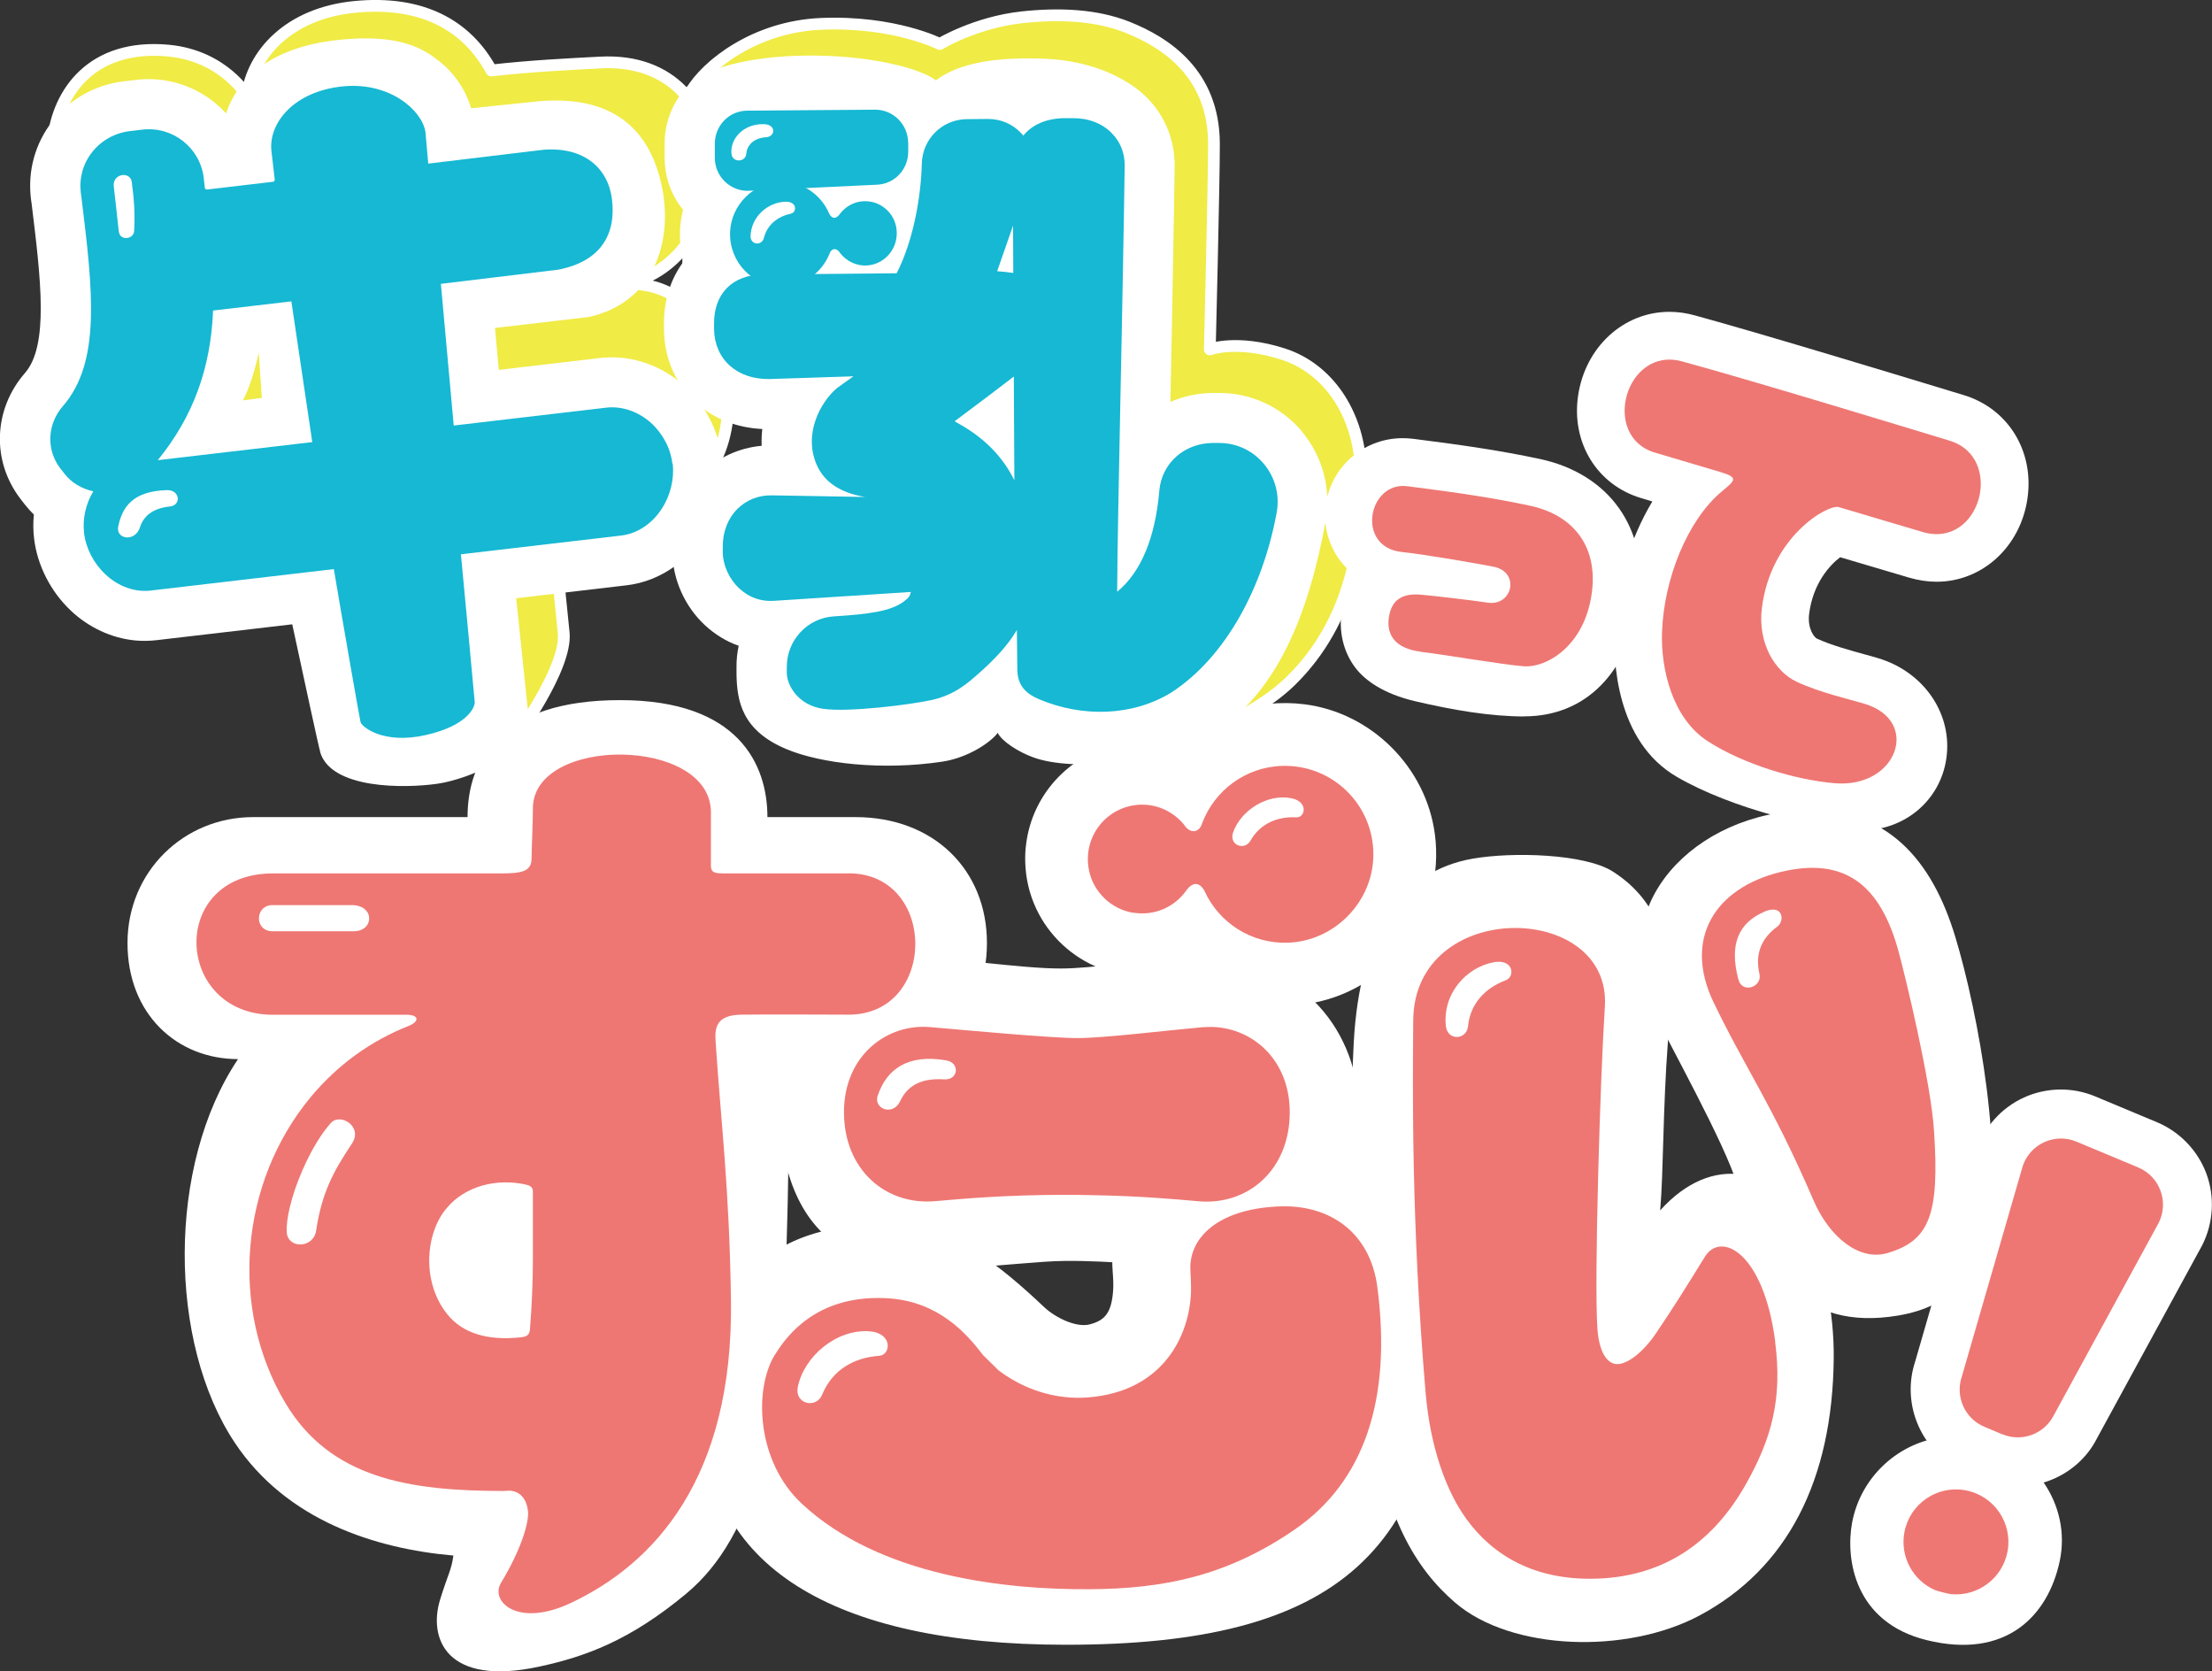
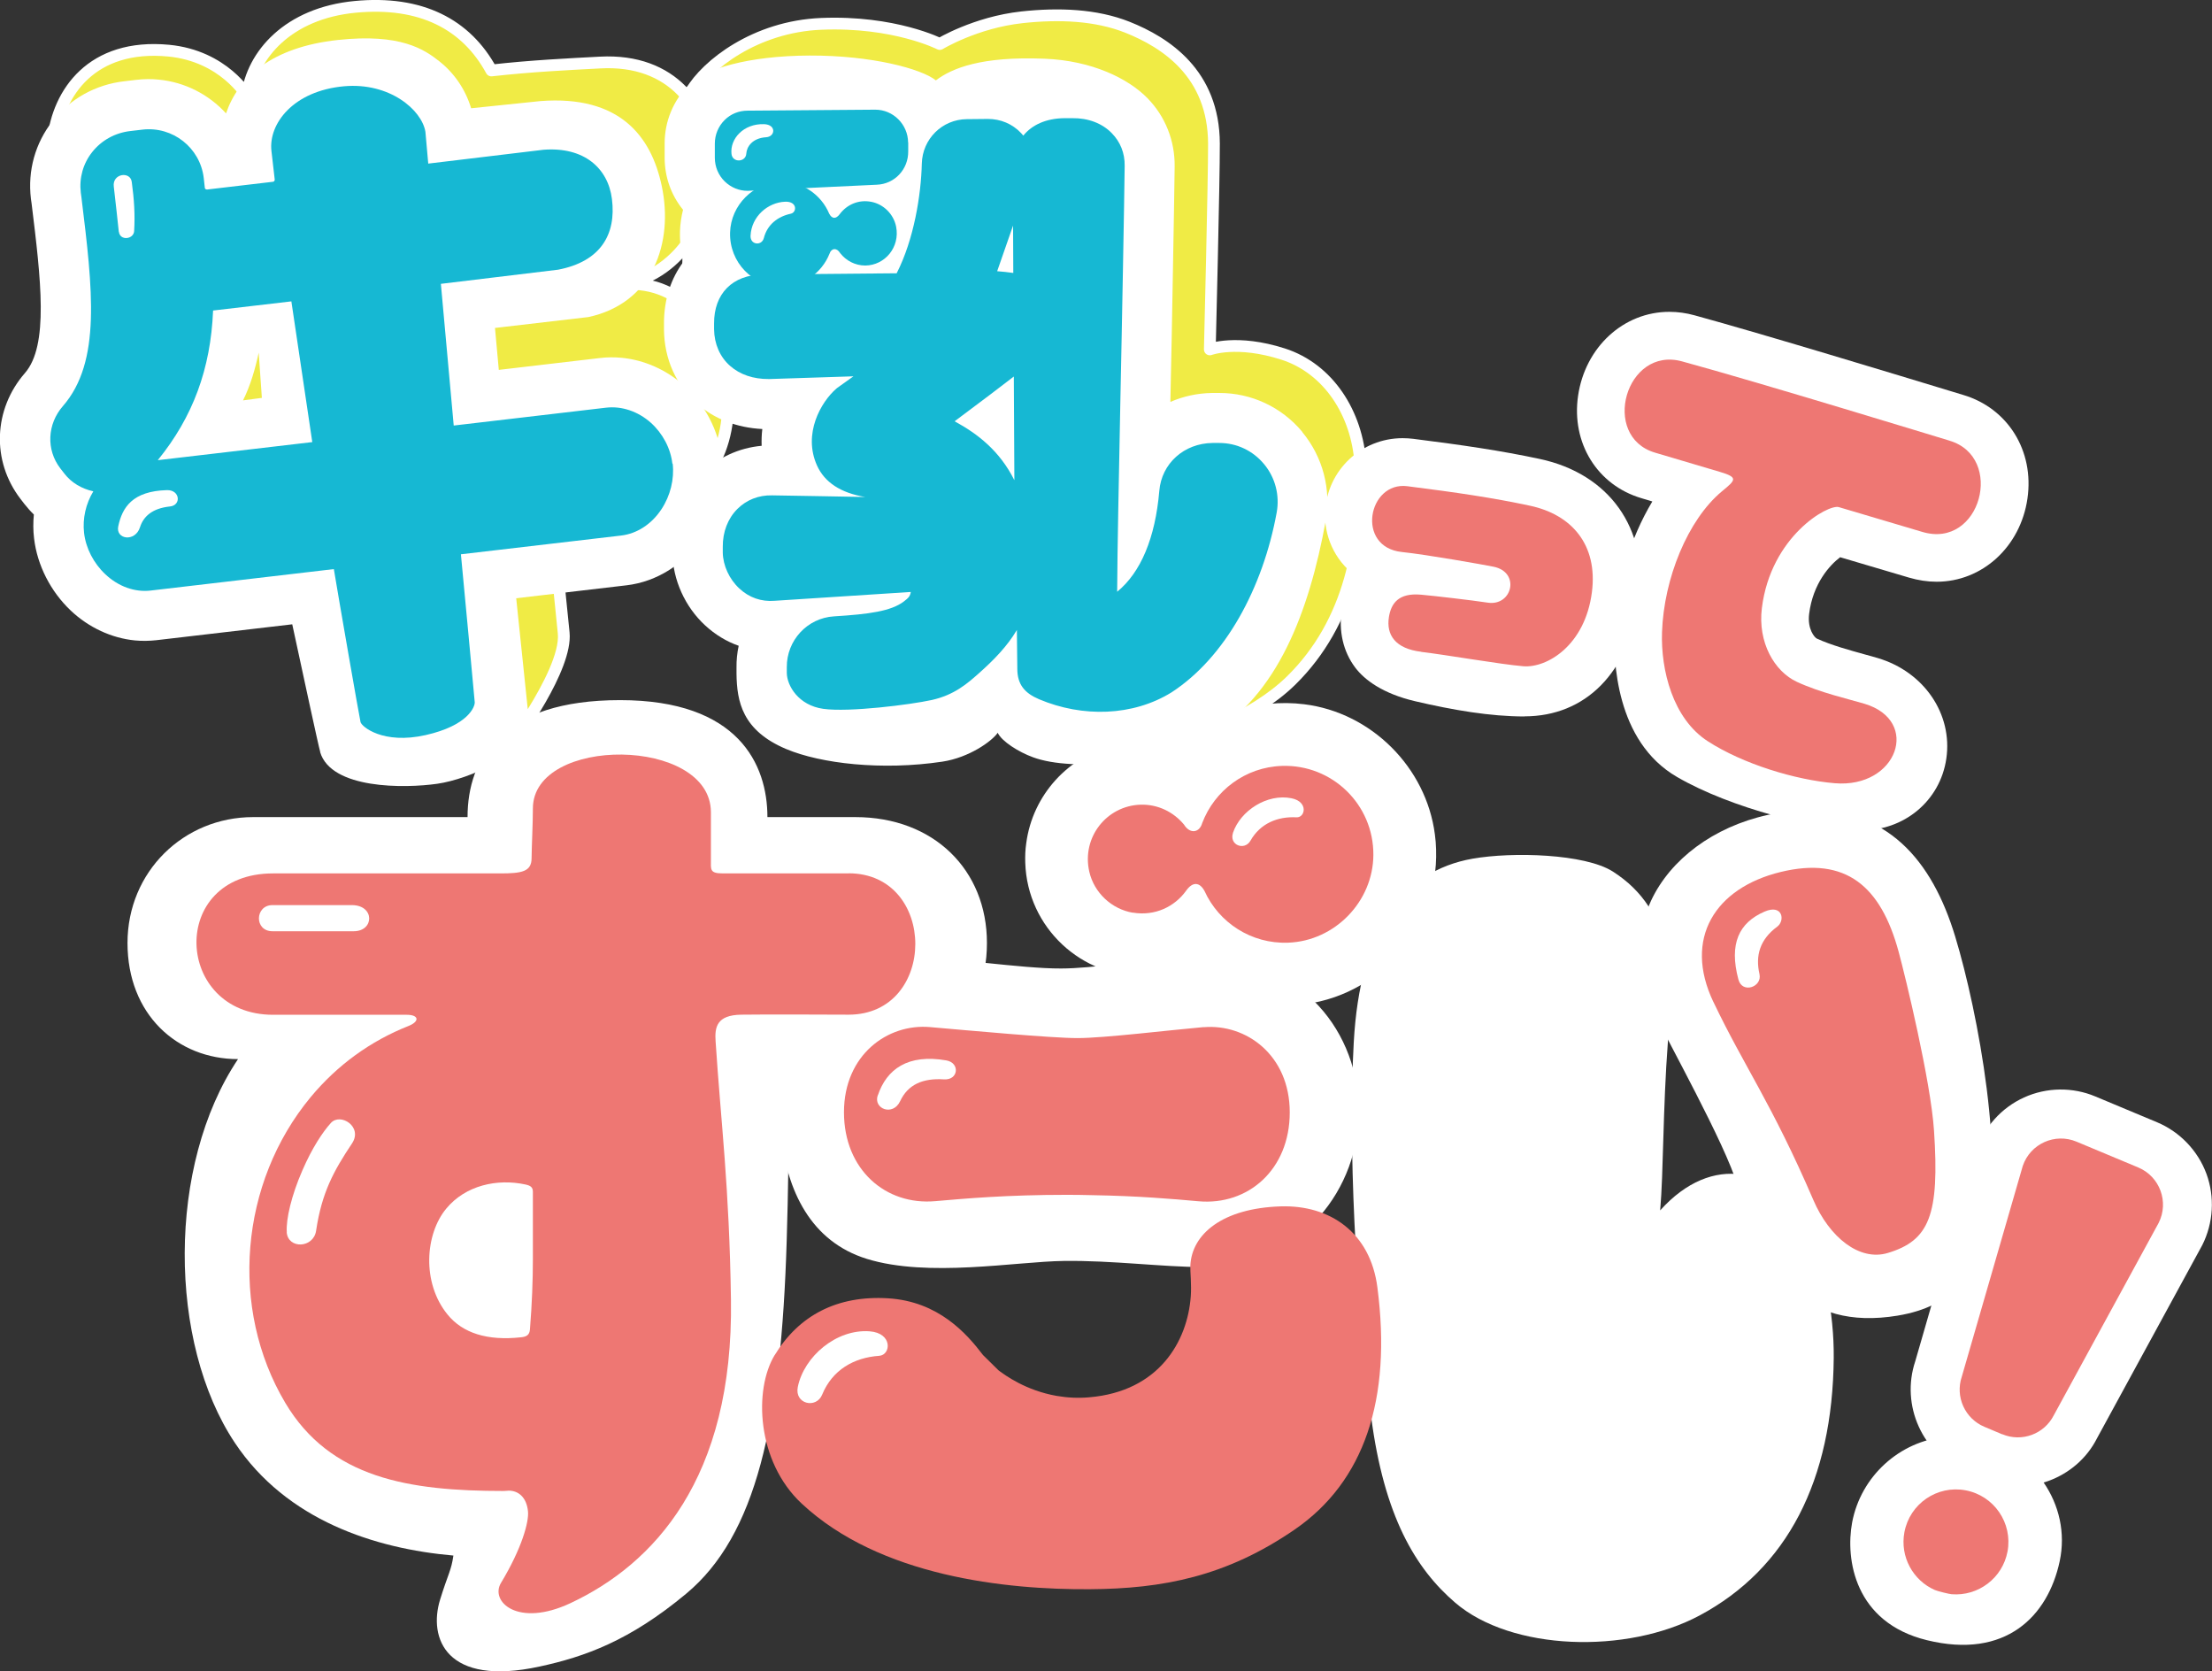
<svg xmlns="http://www.w3.org/2000/svg" id="_レイヤー_2" data-name="レイヤー 2" viewBox="0 0 203.15 153.45">
  <rect x="0" y="0" width="203.15" height="153.45" fill="#333333" stroke="none" />
  <defs>
    <style>
      .cls-1 {
        fill: #ee7773;
      }

      .cls-2 {
        fill: #fff;
      }

      .cls-3 {
        stroke: #fff;
        stroke-linejoin: round;
        stroke-width: 1.08px;
      }

      .cls-3, .cls-4 {
        fill: #f0eb45;
      }

      .cls-5 {
        fill: #16b8d3;
      }
    </style>
  </defs>
  <g id="_装飾" data-name="装飾">
    <g>
      <g>
        <path class="cls-3" d="M57.33,26.11c10.79-2.2,11.1-21.08-2.2-20.37-2.84.15-6.38.32-10,.73C42.82,2.23,38.67.05,32.61.63c-6.15.59-9.45,4.41-9.92,8.16,0,.01-2.13-3.65-7.2-4.14-7.07-.67-10.15,3.88-10.62,8.19-.5,4.61.8,7.27.39,16.43-.3,6.68-2.79,12.52,1.25,14.67,4.03,2.15,6.13,1.84,9.39-.14.16-.1,1.6-.92,1.76-1.03l1.27,9.68s4.25-.5,9.92-1.16c.74,4.13,2.84,12.06,2.84,12.06l11.81-2.25-1.28-11.63s15.32-2.11,16.44-2.28c12.61-1.9,9.52-21.9-1.33-21.1Z" />
        <g>
          <path class="cls-4" d="M46,46.69l4.54-.49c.22,2.09,1,9.64,1.22,11.92.24,2.41-2.32,6.55-3.68,8.56l-2.08-19.99Z" />
          <path class="cls-2" d="M50.07,46.8c.27,2.63.96,9.28,1.16,11.37.17,1.74-1.37,4.7-2.76,6.94l-1.87-17.94,3.47-.38M51.03,45.61l-5.62.61,2.29,21.95s4.95-6.6,4.61-10.1c-.26-2.65-1.27-12.46-1.27-12.46h0Z" />
        </g>
        <path class="cls-2" d="M29.41,69.04c-.17-.57-1.53-6.9-2.57-11.72l-12.5,1.46c-.64.07-1.29.08-1.94.02-2.15-.21-4.25-1.18-5.9-2.74-1.85-1.75-3.08-4.16-3.37-6.62-.09-.73-.09-1.47-.02-2.2-.31-.3-.6-.63-.87-.97l-.37-.48c-2.66-3.48-2.48-8.21.42-11.54,2.2-2.53,1.47-8.58.61-15.58l-.06-.42c-.31-2.6.4-5.12,1.99-7.14,1.62-2.05,3.96-3.35,6.59-3.65l1.11-.13c.68-.08,1.36-.09,2.04-.02,2.43.23,4.62,1.38,6.19,3.1,1.1-3.25,4.13-6.08,10.28-6.74,5.74-.62,7.92.86,9.31,1.96,1.4,1.11,2.4,2.6,2.92,4.31l6.37-.66c7.23-.55,10.17,3.18,11.14,7.82,1.08,5.15-.78,10.72-6.74,12.01l-8.58,1,.35,3.85,9.3-1.09c.66-.08,1.32-.08,1.98-.02,2.08.2,4.11,1.1,5.72,2.54,1.92,1.71,3.19,4.14,3.48,6.65.29,2.47-.35,5.11-1.75,7.24-1.65,2.51-4.2,4.13-7.01,4.46l-10.24,1.2c.24,3.2,1.09,11.41,1.09,11.7.03,2.52-5.22,4.89-8.22,5.32-3,.43-9.74.51-10.76-2.91ZM23.76,32.38c-.31,1.44-.75,3-1.44,4.38l1.73-.23-.29-4.16Z" />
        <path class="cls-5" d="M61.75,42.57c-.16-1.41-.89-2.78-1.98-3.76-1.17-1.04-2.67-1.55-4.11-1.38l-13.99,1.64-1.18-13.01,10.77-1.3c3.91-.75,5.35-3.25,4.94-6.49-.36-2.85-2.58-4.81-6.29-4.52l-10.58,1.27-.26-2.92c-.34-2.03-3.31-4.55-7.47-4.18-4.66.42-6.96,3.44-6.67,5.95l.3,2.61c.01.11-.06.2-.17.21l-6.04.71c-.07,0-.11-.02-.14-.04-.03-.02-.07-.06-.07-.13l-.1-.9c-.33-2.76-2.84-4.75-5.62-4.43l-1.11.13c-1.41.16-2.66.85-3.52,1.94-.83,1.05-1.2,2.37-1.04,3.72l.06.44c1.03,8.42,1.84,15.08-1.7,19.15-1.45,1.66-1.55,4.01-.25,5.71l.39.5c.63.82,1.57,1.38,2.65,1.62-.69,1.14-1,2.5-.85,3.81.16,1.41.88,2.8,1.96,3.81,1.19,1.12,2.7,1.66,4.15,1.49l16.83-1.97c.43,2.61,2.32,13.48,2.45,14.04.1.43,2.07,2.08,5.98,1.2,3.91-.88,4.53-2.61,4.51-3.01-.01-.27-1.1-11.76-1.27-13.59l14.71-1.72c1.46-.17,2.81-1.05,3.71-2.42.82-1.24,1.19-2.77,1.03-4.18ZM19.57,28.51l7.19-.84,1.92,12.92-14.19,1.66c3.23-3.97,4.86-8.39,5.08-13.74Z" />
        <path class="cls-2" d="M10.92,21.28c.1.85,1.35.7,1.4-.06.09-1.5,0-2.92-.22-4.52-.13-1-1.8-.78-1.65.43.23,1.89.3,2.76.46,4.15Z" />
        <path class="cls-2" d="M10.86,48.32c-.26,1.21,1.56,1.48,2,.08.31-.97,1.11-1.73,2.75-1.9,1.06-.11.93-1.53-.28-1.5-3.16.09-4.1,1.58-4.47,3.32Z" />
      </g>
      <g>
        <path class="cls-2" d="M180.51,135.16c-3.95-1.65-5.97-6.13-4.61-10.19l5.57-19.27c.75-2.23,2.35-4,4.42-4.94,2.07-.94,4.46-.97,6.55-.09l5.67,2.37c2.09.88,3.74,2.6,4.53,4.73.78,2.13.64,4.51-.38,6.54l-9.67,17.74c-1.89,3.74-6.5,5.44-10.45,3.79l-1.64-.69Z" />
        <path class="cls-2" d="M176.97,150.59c-6.64-1.62-7.5-7.42-6.87-10.81.8-4.23,4.34-7.47,8.63-7.87.89-.08,1.8-.04,2.69.13,5.26.98,8.86,6.09,7.74,11.31-1.08,5.04-4.95,9.01-12.19,7.24Z" />
      </g>
      <g>
-         <path class="cls-2" d="M97.9,151.01c-21.59,0-33.23-7.38-33.23-21.08,0-11.02,5.17-18.16,17.98-17.44,4.86.27,9.03,3.53,13.3,7.57,1.04.95,2.92,1.86,4.15,1.53,1.35-.36,1.98-1.02,2.13-3.1.04-.48,0-1.28-.04-1.71-.26-3.38.85-6.51,3.14-8.83,2.74-2.77,8.61-4.45,13.21-3.79,9.31,1.33,14.17,5.54,14.17,14.89,0,23.58-9.95,31.96-34.82,31.96Z" />
        <path class="cls-2" d="M94.16,79.22c-.02-.59,0-1.2.09-1.8.58-4.43,3.89-8.06,8.24-9.04,1.94-.44,3.89-.35,5.71.24,3.01-3.03,7.24-4.5,11.58-3.96,6.15.76,11.2,5.78,12,11.95.06.45.1.91.11,1.37.25,7.65-5.77,14.08-13.42,14.33-3.55.12-6.98-1.13-9.62-3.44-1.14.45-2.36.71-3.59.75-5.93.19-10.91-4.47-11.1-10.4Z" />
      </g>
      <path class="cls-2" d="M110.41,116.33c-3.65,0-8.25-.62-12.71-.56-4.46.06-12.47,1.55-18.09-.19-5.13-1.59-7.36-6.22-7.91-11.55-.38-3.68.51-8.85,3-11.49,2.73-2.89,6.61-4.49,10.93-4.5,1.25,0,2.91.17,5.01.38,2.34.24,4.97.51,6.81.5,1.5,0,3.33-.2,5.28-.41,2.44-.26,4.96-.53,7.6-.54,9.47-.02,14.45,7.04,14.47,14.03.02,6.92-5.02,14.3-14.4,14.32Z" />
      <g>
        <path class="cls-2" d="M174.29,120.79c-8.75,1.44-12.45-4.08-14.73-11.97-1.08-3.75-6.62-13.62-7.4-15.41-2.22-5.12-1.92-9.23.71-12.78,2.52-3.4,7.05-5.89,12.4-6.21,8.06-.48,12.19,4.64,14.29,11.55,2.15,7.07,4.68,21,2.71,27.68-.95,3.22-2.76,6.28-7.99,7.14Z" />
        <path class="cls-2" d="M133.65,147.15c-3.64-3.12-6.54-7.93-7.73-17.12-1.43-11-2.11-24.98-1.59-34.35.57-10.29,4.45-15.7,10.9-16.84,3.7-.65,10.32-.45,12.88,1.17,5.72,3.64,5.51,9.88,5.07,15.64-.47,6.23-.4,11.96-.71,15.48,4.79-5.34,10.63-3.94,13.4,1.53,1.68,3.32,2.58,7.89,2.54,12.02-.1,11.23-4.27,19.34-12.32,23.64-6.7,3.58-17.29,3.25-22.44-1.17Z" />
      </g>
      <path class="cls-2" d="M40.42,146.86c.73-2.36,1.03-2.67,1.22-4.04-7.18-.63-15.32-3.22-20.07-10.35-6.13-9.19-6.25-25.49.29-35.23-5.59,0-10.15-4.11-10.15-10.66s5.16-11.56,11.54-11.56h19.69c0-5.4,3.13-10.74,14.01-10.74s13.53,5.92,13.53,10.74h8.07c7.22,0,12.09,4.86,12.09,11.56,0,7.02-4.98,10.66-12.2,10.66h-6.09c.06.78.19,7.29-.1,16.69-.51,16.77-2.8,27.04-9.23,32.39-5.2,4.33-9.31,5.79-13.47,6.69-8.61,1.87-10.22-2.62-9.13-6.15Z" />
      <g>
        <path class="cls-1" d="M77.96,80.19c-2.99,0-10.32,0-11.56,0s-1.11-.35-1.11-1.27v-4.34c0-6.96-16.35-7.06-16.35-.35,0,1.42-.11,3.45-.12,4.58-.01,1.22-.9,1.38-2.87,1.38-6.58,0-20.26,0-20.87,0-9.69,0-9.07,12.98,0,12.98.59,0,9.47,0,12.28,0,1.11,0,1.21.61.15,1.03-3.46,1.37-6.51,3.56-8.98,6.53-6.52,7.87-7.48,19.41-2.33,28.07,4.12,6.93,11.36,8.09,20.02,8.09.17,0,.34-.02.5-.03.89,0,1.64.61,1.77,1.9.1.96-.57,3.41-2.48,6.57-1.03,1.71,1.54,4.13,6.38,1.86,7.61-3.57,14.99-11.38,14.74-27.88-.15-10.41-.92-16.19-1.41-23.7-.09-1.3.09-2.42,2.37-2.45,3.07-.04,7.38,0,9.84,0,8.17,0,8.18-12.98,0-12.98ZM47.85,122.78c-3.11.34-5.36-.39-6.74-2.08-2.39-2.92-2.07-7.39-.13-9.73,1.77-2.14,4.67-2.78,7.27-2.22.45.1.69.23.69.67,0,2.37,0,4.48,0,6.18,0,1.9-.08,4.11-.27,6.46-.04.53-.34.67-.82.72Z" />
        <path class="cls-2" d="M25.02,83.1c-1.61,0-1.7,2.4.01,2.4h7.45c1.91,0,1.95-2.4-.17-2.4h-7.29Z" />
        <path class="cls-2" d="M26.33,113.13c.12,1.57,2.46,1.48,2.7-.13.52-3.5,1.61-5.49,3.3-8.02,1.02-1.54-1.07-2.84-1.94-1.88-.75.83-1.72,2.28-2.62,4.36-.99,2.26-1.52,4.49-1.43,5.67Z" />
      </g>
      <g>
-         <path class="cls-1" d="M163.04,123.2c-1.06-8.21-4.98-10.2-6.46-7.82-1.65,2.66-2.79,4.52-4.52,7.07-1.13,1.67-2.63,2.87-3.62,2.79-.8-.07-1.56-.99-1.73-3.2-.32-4.35.26-23.21.68-29.61.63-9.69-17.52-10-17.6,1.26-.05,6.71-.17,18.69,1.13,34.1.45,5.34,1.98,8.97,3.34,11.07,2.12,3.26,5.77,6.09,11.75,6.09,7.1,0,11.54-3.75,14.31-8.64,2.41-4.26,3.38-7.91,2.71-13.1Z" />
        <path class="cls-2" d="M132.79,94.21c.15,1.38,1.9,1.27,2.03.03.21-2.11,1.58-3.53,3.47-4.24.88-.33.72-2-1.12-1.65-2.55.48-4.7,2.93-4.38,5.85Z" />
        <path class="cls-1" d="M157.36,92c-2.79-5.85.17-10.48,6.17-11.94,6.01-1.46,9.21,1.32,10.84,7.32.62,2.28,2.95,11.88,3.25,16.43.52,7.76-.44,10.09-4.25,11.23-2.6.78-5.36-1.44-6.83-4.86-3.82-8.87-6.37-12.29-9.18-18.19Z" />
        <path class="cls-2" d="M159.66,89.94c.35,1.32,2.2.68,1.93-.51-.39-1.69.04-3.18,1.63-4.35.74-.55.51-2.11-1.17-1.38-2.33,1.01-3.28,2.93-2.39,6.25Z" />
      </g>
      <g>
        <path class="cls-1" d="M104.04,83.79c2.04.34,3.85-.55,4.9-2.02.6-.84,1.23-.79,1.68.03,1.32,2.91,4.3,4.88,7.69,4.75,4.28-.16,7.79-3.77,7.82-8.05.03-4.64-3.79-8.33-8.39-8.18-3.38.11-6.2,2.27-7.33,5.25-.25.89-1.12,1.03-1.67.14-.95-1.15-2.39-1.88-4-1.83-3.08.1-5.42,2.97-4.7,6.15.44,1.93,2.05,3.44,4,3.77Z" />
        <path class="cls-1" d="M110.55,94.3c-3.08.27-9.17,1.01-11.58,1.01s-9.87-.69-13.56-1.01c-3.89-.34-7.9,2.55-7.9,7.82s3.83,8.57,8.39,8.16c2.75-.24,6.57-.58,12.08-.58.76,0,1.51.01,2.26.03,0,0,0,0,0,0,4.32.07,7.47.35,9.82.56,4.56.41,8.39-2.9,8.39-8.16s-4.01-8.15-7.9-7.82Z" />
        <path class="cls-2" d="M80.61,100.57c-.42,1.24,1.4,1.94,2.06.53.7-1.5,2.04-2.13,4.03-2,1.33.08,1.48-1.51.22-1.74-3.55-.62-5.49.81-6.3,3.21Z" />
        <path class="cls-2" d="M113.24,76.46c-.38,1.14,1.06,1.67,1.6.73.9-1.59,2.49-2.24,4.22-2.15.81.05,1.13-1.43-.45-1.75-2.24-.45-4.68,1.14-5.37,3.16Z" />
        <path class="cls-1" d="M71.14,124.43c2.23-3.67,5.75-5.51,10.41-5.23,4.66.28,7.25,3.27,8.73,5.21l1.43,1.41c.62.46,2.5,1.84,5.33,2.34.99.17,1.99.22,2.99.13,6.42-.54,9.03-5.14,9.33-9.27.08-1.07-.06-2.31-.04-2.8.12-2.92,2.96-5.29,8.3-5.46,4.52-.14,8.23,2.39,8.88,7.44,1.34,10.3-1.22,17.84-7.58,22.22-6.28,4.32-12.12,5.45-18.86,5.49-7.64.05-19.25-1.16-26.43-7.86-4.16-3.88-4.4-10.47-2.49-13.63Z" />
        <path class="cls-2" d="M73.27,127.34c-.32,1.58,1.7,2.03,2.24.7.93-2.27,2.92-3.4,5.24-3.56,1.08-.08,1.26-2.09-.89-2.25-3.05-.22-6.02,2.31-6.59,5.11Z" />
      </g>
      <path class="cls-1" d="M183.89,131.69l-1.64-.69c-1.79-.75-2.7-2.76-2.08-4.6l5.6-19.35c.69-2.04,2.96-3.06,4.94-2.23l5.67,2.37c1.98.83,2.84,3.17,1.87,5.09l-9.63,17.66c-.88,1.73-2.94,2.49-4.73,1.74Z" />
      <path class="cls-1" d="M184.37,142.45c-.46,2.45-2.7,4.12-5.14,3.92-.16-.01-1.21-.25-1.54-.39-2-.88-3.21-3.05-2.79-5.3.49-2.62,3.01-4.34,5.62-3.85,2.62.49,4.34,3.01,3.85,5.63Z" />
      <g>
        <g>
          <path class="cls-3" d="M93.84,1.59c-4.27.47-7.53,2.45-7.53,2.45,0,0-4.18-2.13-10.89-1.85-6.06.25-10.53,3.78-11.96,6.23l-.42,25.71,8.14,1.82-.24,31.39,20.23-1.97,18.06,2.42s5.74-1.76,9.37-5.33c5.37-5.29,6.81-12.69,6.34-19.87-.3-4.66-2.94-8.74-7.09-10.08-4.26-1.37-6.74-.43-6.74-.43,0,0,.39-15.58.38-18.89-.02-6.44-4.44-9.29-7.95-10.69-2.9-1.15-6.3-1.28-9.7-.91Z" />
          <path class="cls-2" d="M119.62,39.67c-1.9-2.29-4.69-3.6-7.65-3.59h-.65c-1.37.02-2.66.31-3.83.82v-.15c.08-3.91.17-7.97.23-11.84.08-4.36.14-7.87.16-9.61.03-2.38-.86-4.62-2.51-6.3-1.75-1.78-5.07-3.44-9.45-3.61-5.78-.23-8.48.86-9.97,1.99-1.31-1.06-5.9-2.3-11.59-2.28-5.69.02-9.63,1.24-11.05,2.64-1.46,1.45-2.27,3.38-2.27,5.43v1.3c0,1.77.59,3.44,1.69,4.79-.16.63-.26,1.29-.28,1.96-.03.96.08,1.9.33,2.8-1.16,1.53-1.82,3.5-1.8,5.75v.51c.03,2.67,1.1,5.08,3.03,6.78,1.6,1.41,3.65,2.21,6,2.33-.06.5-.08,1.02-.06,1.54-2.1.19-4.03,1.08-5.51,2.56-1.75,1.76-2.71,4.16-2.68,6.77v.52c.03,2.45,1.15,4.93,2.99,6.63.92.85,1.97,1.49,3.09,1.88-.14.65-.21,1.32-.2,2.02v.53c.03,2.58.53,5.23,4.56,6.93,3.19,1.34,8.8,1.99,14.34,1.16,2.46-.37,4.55-1.87,5.09-2.65.36.78,1.92,1.77,3.25,2.25,3.72,1.37,11.76.5,16.09-1.97,6.39-3.66,9.26-11.47,10.77-19.67.54-2.93-.24-5.93-2.14-8.22Z" />
        </g>
        <g>
          <path class="cls-5" d="M116.08,42.6c-1.02-1.23-2.51-1.93-4.1-1.93h-.62c-2.62.03-4.68,1.88-4.89,4.4-.37,4.32-1.7,7.49-3.87,9.26.02-4.06.16-10.54.29-17.32.08-4.02.17-8.2.24-12.19.08-4.35.14-7.86.16-9.59.02-1.17-.4-2.21-1.19-3.01-.88-.9-2.16-1.39-3.61-1.37h-.74c-1.65.02-2.95.59-3.77,1.6-.07-.08-.14-.16-.21-.24-.8-.84-1.87-1.29-3.05-1.29l-1.93.02c-2.26.02-4.08,1.82-4.13,4.09-.07,2.87-.72,6.95-2.31,10.06-2.8.02-9.33.08-12.29.11-2.79.03-4.5,1.76-4.48,4.52v.51c.02,1.35.54,2.55,1.48,3.37.9.79,2.12,1.21,3.55,1.2h.05l7.72-.25-1.47,1.05-.1.08c-1.43,1.24-3.08,4.15-1.78,7.05.7,1.56,2.19,2.53,4.43,2.9-1.59-.03-3.22-.06-4.35-.08-2.13-.04-3.87-.07-4.2-.07-1.24-.03-2.36.42-3.19,1.25-.88.88-1.35,2.11-1.34,3.48v.52c.02,1.19.6,2.45,1.52,3.3.9.84,2.02,1.23,3.24,1.13l12.51-.81c-.07.39-.2.54-.65.88-1.17.88-3.16,1.16-6.41,1.36-2.45.15-4.35,2.21-4.33,4.67v.53c.02,1.17,1.07,2.97,3.35,3.29,2.35.33,7.99-.38,9.96-.81,2.07-.46,3.26-1.51,4.27-2.4,1.48-1.31,2.68-2.56,3.55-4.03l.04,3.56c0,1.45.68,2.24,2,2.8,4,1.69,8.62,1.56,12.16-.63,4.97-3.23,8.4-9.62,9.66-16.51.29-1.59-.13-3.21-1.16-4.45ZM93.15,44.07c-1.34-2.67-3.34-4.23-5.48-5.39,2.56-1.91,4.28-3.21,5.44-4.11l.05,9.5ZM91.58,24.9c.5-1.42.99-2.82,1.46-4.19l.02,4.35c-.49-.07-.98-.12-1.48-.16Z" />
          <path class="cls-5" d="M80.02,18.53c-1.19-.23-2.25.27-2.89,1.12-.36.49-.73.45-.98-.04-.73-1.73-2.44-2.94-4.43-2.91-2.5.04-4.6,2.12-4.67,4.65-.08,2.74,2.1,4.97,4.78,4.95,1.97-.02,3.65-1.26,4.35-3,.16-.52.67-.59.98-.06.54.69,1.37,1.14,2.31,1.14,1.8-.02,3.2-1.68,2.83-3.57-.23-1.15-1.15-2.06-2.28-2.28Z" />
          <path class="cls-5" d="M83.4,13.07c-.02-1.65-1.37-3-3.01-3l-11.74.09c-.79,0-1.54.3-2.1.86-.58.58-.9,1.35-.9,2.17v1.29c0,.83.32,1.6.91,2.18.57.55,1.31.86,2.1.86h.02l11.84-.56c1.64-.06,2.91-1.41,2.89-3.07v-.81Z" />
        </g>
        <path class="cls-2" d="M68.93,21.65c-.03.85,1.03.94,1.22.21.32-1.25,1.28-1.98,2.48-2.24.56-.12.62-1.14-.52-1.1-1.58.06-3.1,1.34-3.18,3.13Z" />
        <path class="cls-2" d="M67.18,14.13c.09.84,1.32.77,1.36-.03.04-.62.55-1.42,1.82-1.5.85-.05.96-1.17-.2-1.2-1.87-.06-3.13,1.34-2.98,2.73Z" />
      </g>
      <g>
        <path class="cls-2" d="M170.9,76.23c-3.96-.05-11.88-1.99-16.89-4.9-5.67-3.29-5.83-10.81-5.74-13.44.14-4.2,1.45-8.47,3.48-11.85l-1-.3c-4.06-1.2-6.45-5.07-5.82-9.4.65-4.47,4.18-7.72,8.4-7.71.76,0,1.54.11,2.3.32,6.15,1.68,19.07,5.61,23.32,6.9.74.22,1.21.37,1.35.41,4.11,1.22,6.54,5.14,5.9,9.52-.64,4.42-4.15,7.63-8.34,7.63h0c-.84,0-1.69-.13-2.54-.38l-6.32-1.87c-.94.71-2.5,2.39-2.85,5.21-.17,1.39.5,2.16.71,2.26,1.32.61,3.1,1.09,4.39,1.45.46.12.87.24,1.21.34,4.24,1.26,6.89,5.14,6.29,9.23-.56,3.88-3.9,6.64-7.86,6.58Z" />
        <path class="cls-1" d="M179.05,40.46c-.91-.27-17.41-5.33-24.57-7.28-5.18-1.42-7.51,6.89-2.48,8.38,2.81.83,5.06,1.5,5.94,1.76,1.76.52,1.45.76.19,1.8-3.13,2.61-5.32,7.99-5.49,12.92-.12,3.47.99,7.95,4.21,10.02,3.22,2.08,8.03,3.55,11.66,3.85,5.75.48,7.93-5.75,2.71-7.3-1.41-.42-4.07-1.02-6.2-2.01-2.06-.96-3.6-3.62-3.21-6.77.82-6.6,6.09-9.56,7.07-9.27,1.8.53,4.43,1.31,7.68,2.28,5.36,1.59,7.58-6.87,2.48-8.38Z" />
      </g>
      <g>
        <path class="cls-2" d="M140.03,65.78c-3.17,0-6.56-.58-10.07-1.4-2.98-.7-4.64-1.96-5.49-3.08-1.12-1.48-1.55-3.38-1.23-5.36.19-1.19.62-2.23,1.23-3.09-1.96-1.45-2.89-3.74-2.77-5.9.2-3.77,3.32-6.72,7.11-6.72.33,0,.66.02.99.06,4.5.57,8.02,1.08,11.62,1.85,6.36,1.36,9.94,6.37,9.12,12.78-.89,6.9-4.98,10.84-10.51,10.85Z" />
        <path class="cls-1" d="M130.52,59.84c-2.37-.28-3.23-1.55-2.96-3.2.2-1.22.86-2.23,2.95-2.04,1.15.1,4.68.51,6.12.73,2.26.35,3.03-2.8.53-3.3-.89-.18-6.05-1.1-8.42-1.35-4.25-.45-3.1-6.5.51-6.04,4.5.57,7.85,1.06,11.26,1.79,3.81.81,6.25,3.56,5.69,7.94-.63,4.91-4.14,6.97-6.29,6.8-2.08-.17-7.1-1.05-9.39-1.32Z" />
      </g>
    </g>
  </g>
</svg>